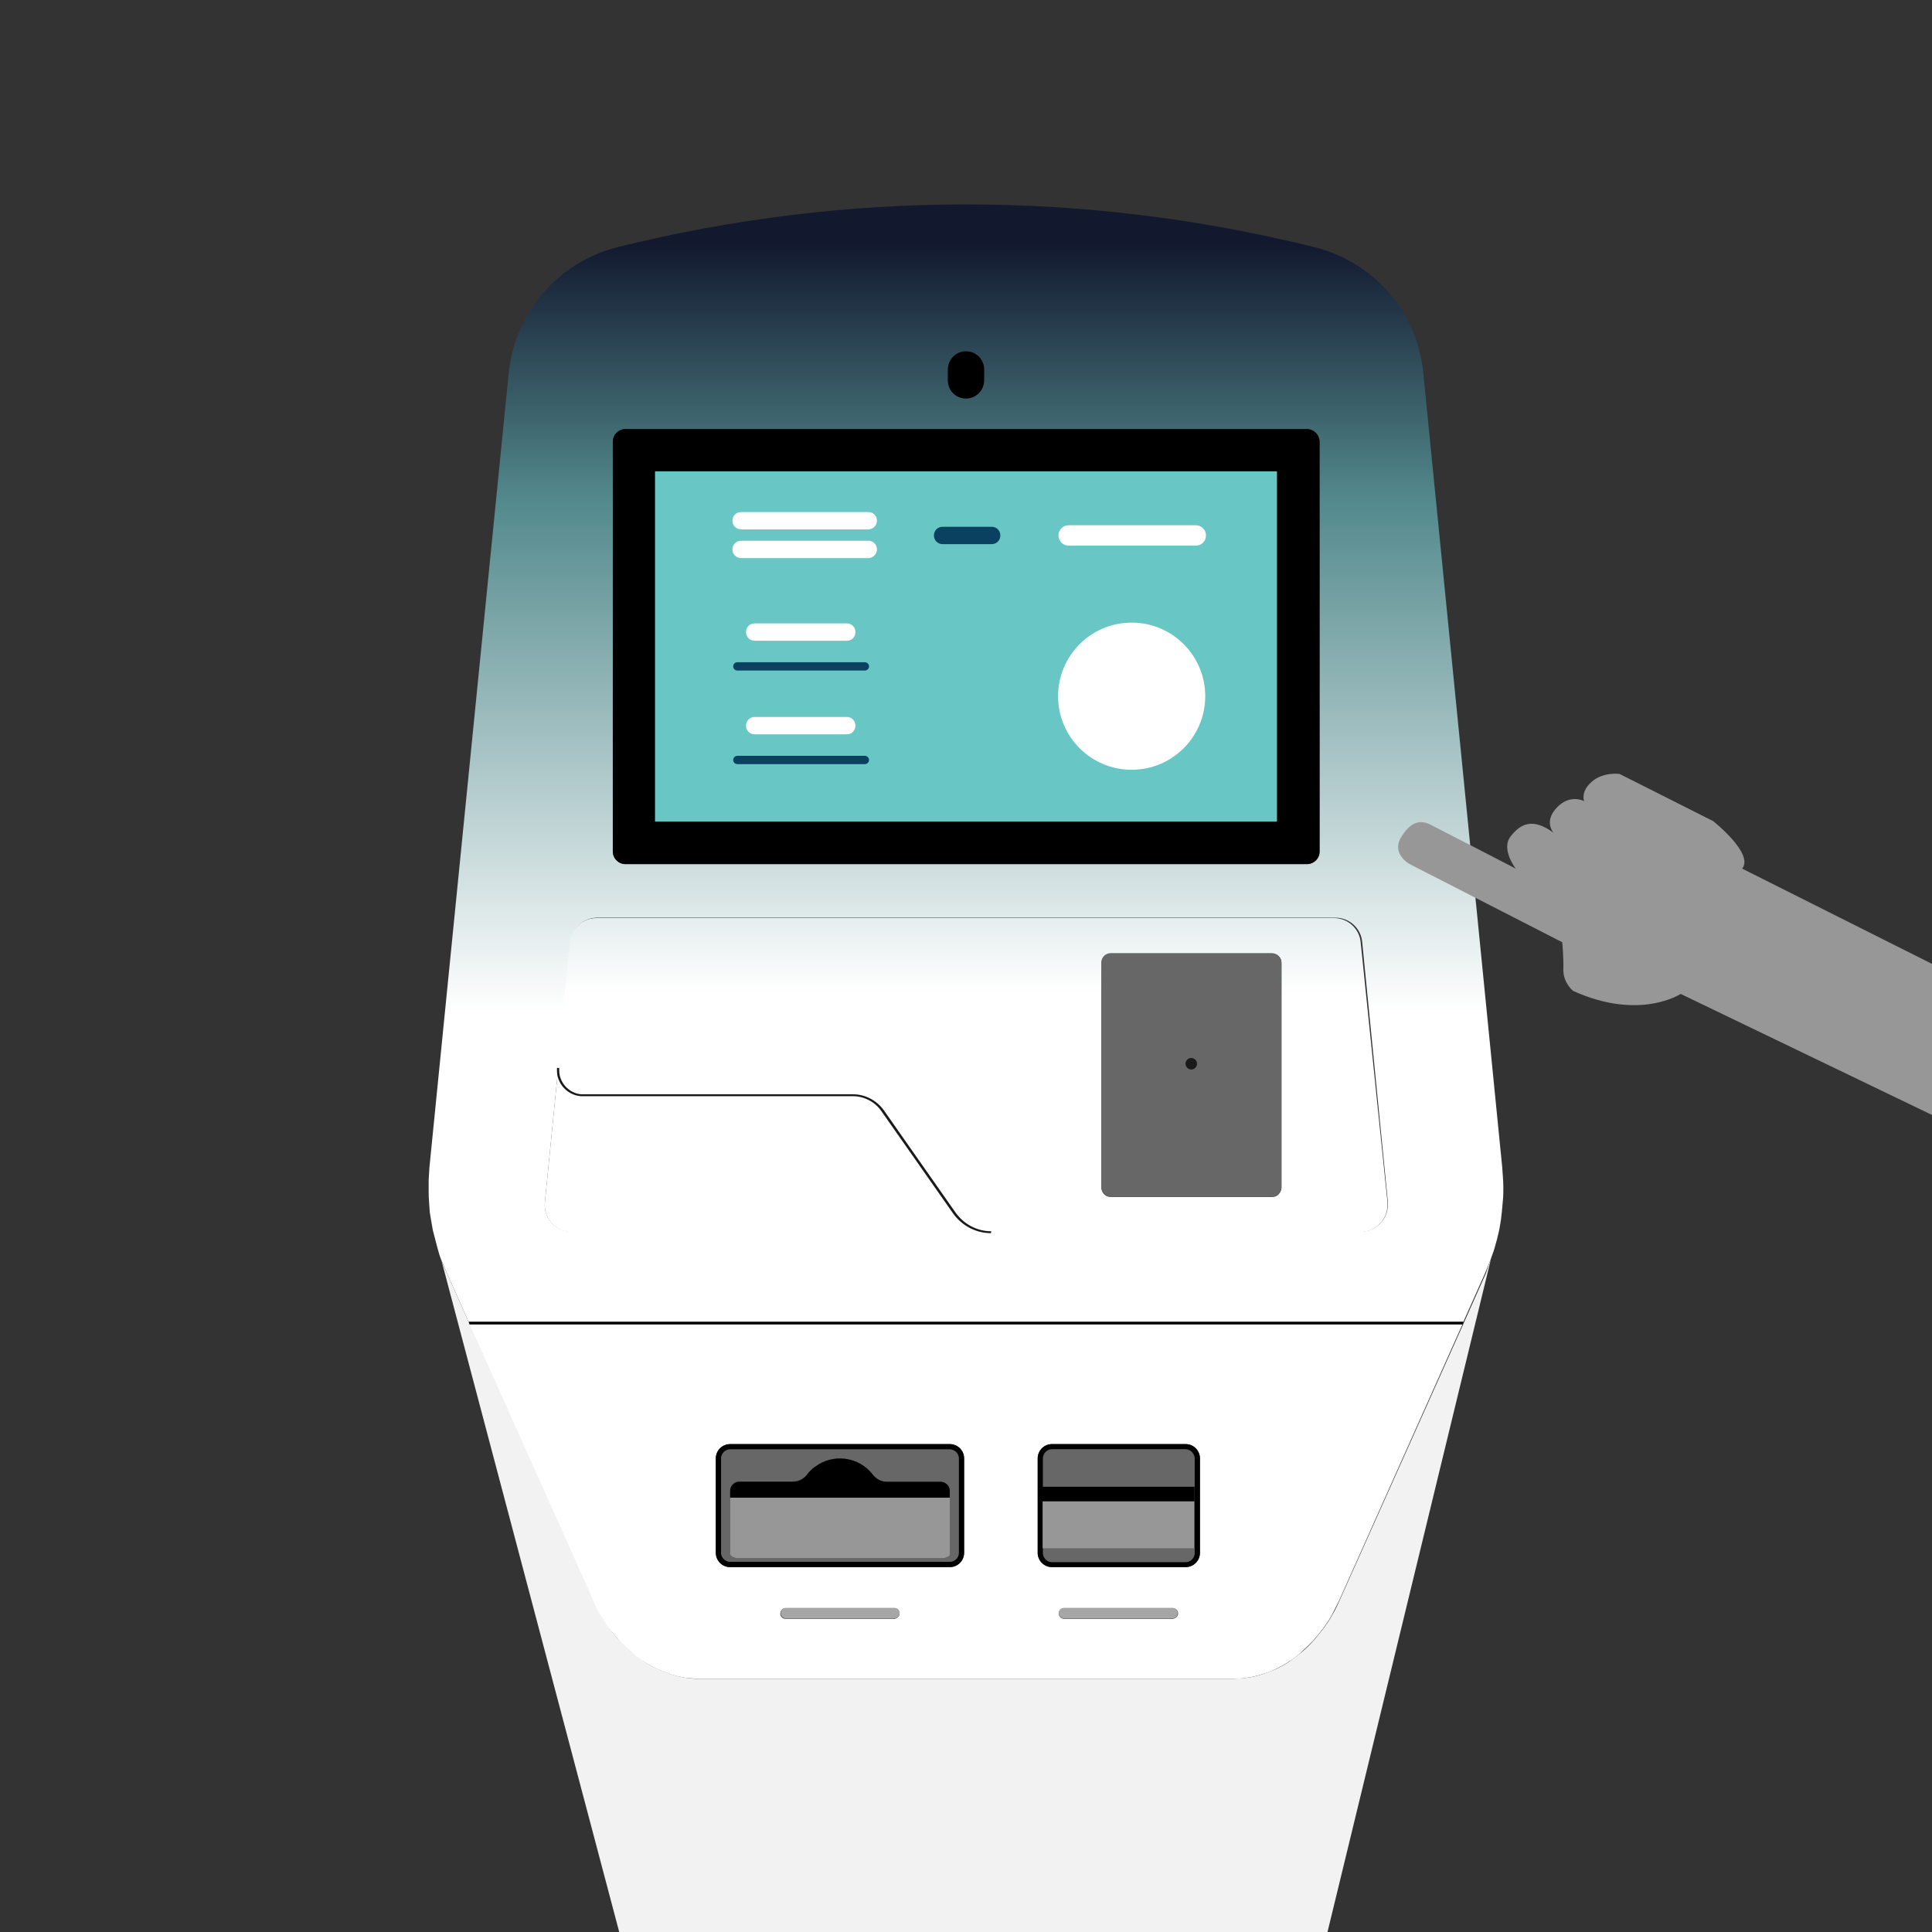
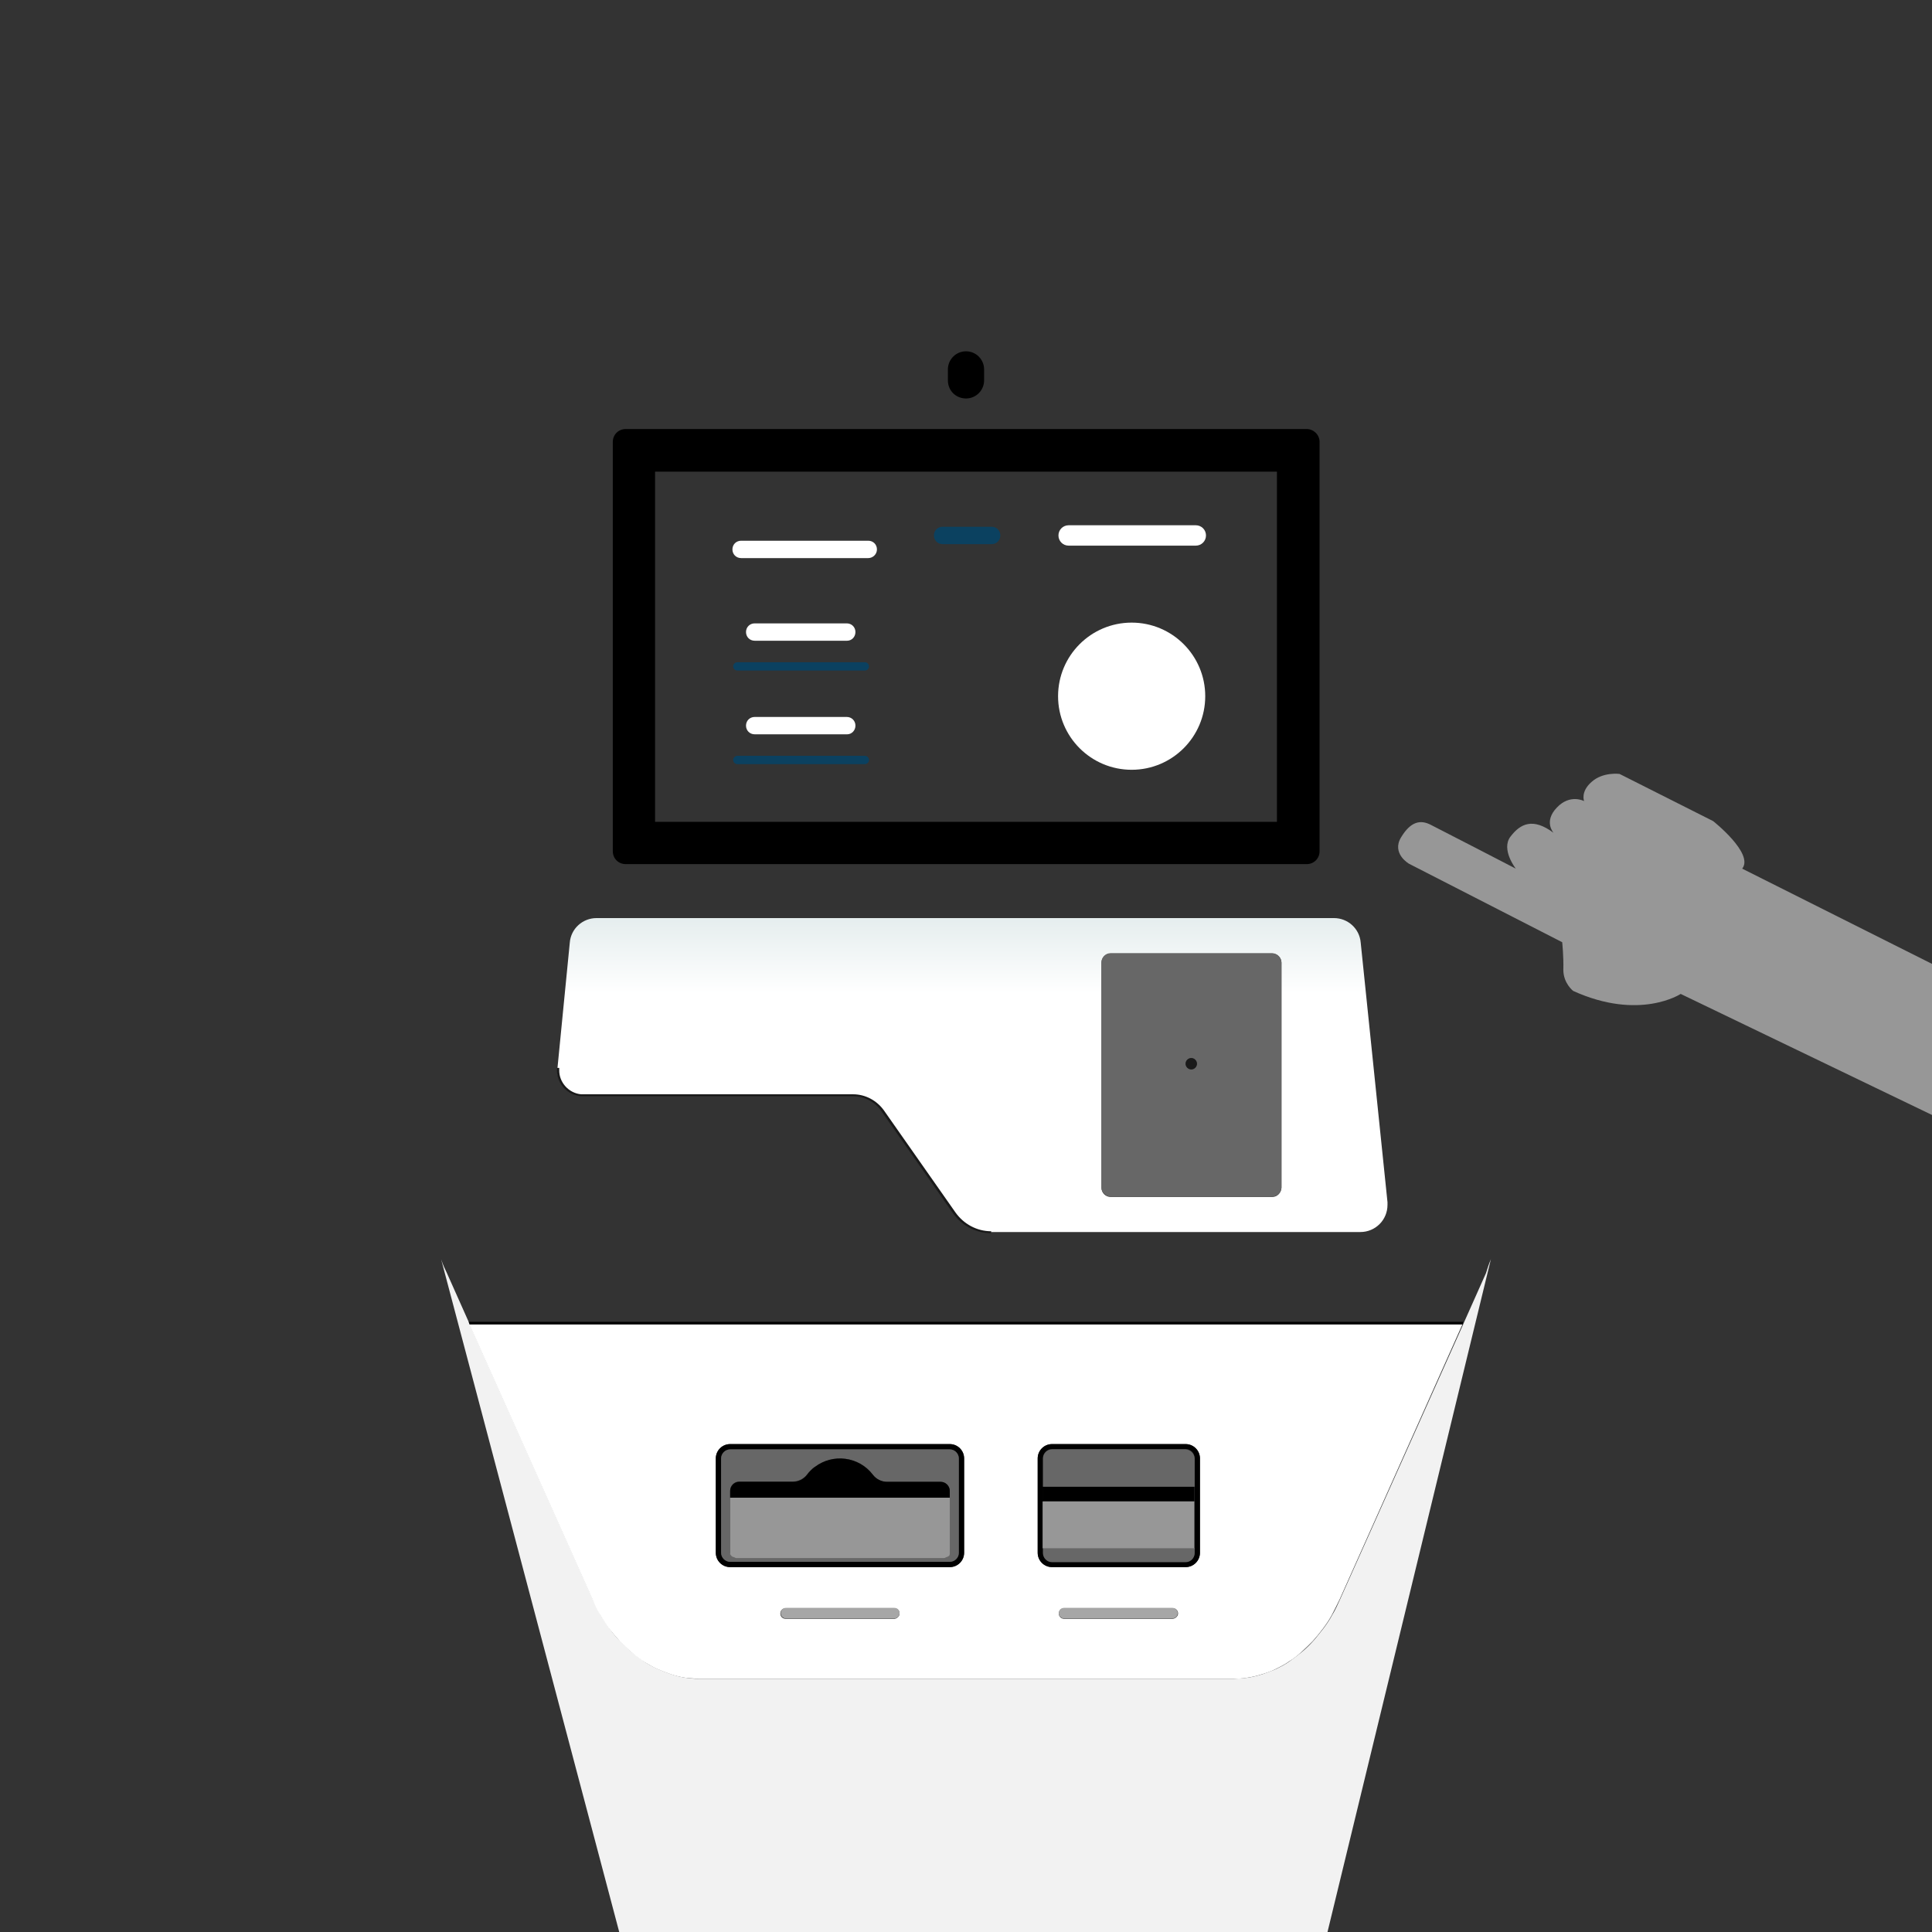
<svg xmlns="http://www.w3.org/2000/svg" xmlns:xlink="http://www.w3.org/1999/xlink" version="1.1" id="Layer_1" x="0px" y="0px" viewBox="0 0 512 512" style="enable-background:new 0 0 512 512;" xml:space="preserve">
  <rect x="0" y="0" width="512" height="512" fill="#333333" stroke="none" />
  <style type="text/css">
	.st0{clip-path:url(#SVGID_2_);}
	.st1{clip-path:url(#SVGID_4_);}
	.st2{fill:none;}
	.st3{fill:url(#SVGID_7_);}
	.st4{fill:#F2F2F2;}
	.st5{fill:url(#SVGID_8_);}
	.st6{fill:url(#SVGID_9_);}
	.st7{fill:#676767;}
	.st8{fill:#68C7C4;}
	.st9{fill:#1A1A1A;}
	.st10{fill:#979797;}
	.st11{fill:#A6A6A6;}
	.st12{fill:url(#SVGID_10_);}
	.st13{fill:#FFFFFF;}
	.st14{fill:#0B4160;}
</style>
  <g>
    <g>
      <defs>
        <rect id="SVGID_1_" y="0" width="512" height="512" />
      </defs>
      <clipPath id="SVGID_2_">
        <use xlink:href="#SVGID_1_" style="overflow:visible;" />
      </clipPath>
      <g id="el_CCOdn3EpccH_2_" class="st0">
        <g id="background_1_">
          <g>
            <defs>
              <rect id="SVGID_3_" y="0" width="512" height="512" />
            </defs>
            <clipPath id="SVGID_4_">
              <use xlink:href="#SVGID_3_" style="overflow:visible;" />
            </clipPath>
            <g class="st1">
              <rect y="0" class="st2" width="512" height="512" />
            </g>
          </g>
        </g>
        <g id="floor_1_">
          <g>
            <defs>
              <rect id="SVGID_5_" y="0" width="512" height="512" />
            </defs>
            <clipPath id="SVGID_6_">
              <use xlink:href="#SVGID_5_" style="overflow:visible;" />
            </clipPath>
          </g>
        </g>
        <g>
          <g id="sintra-2_2_">
            <g id="machine_2_">
              <linearGradient id="SVGID_7_" gradientUnits="userSpaceOnUse" x1="256" y1="452.186" x2="256" y2="64.851">
                <stop offset="0" style="stop-color:#FFFFFF" />
                <stop offset="0.475" style="stop-color:#FFFFFF" />
                <stop offset="0.824" style="stop-color:#538A8D" />
                <stop offset="1" style="stop-color:#12192F" />
              </linearGradient>
-               <path class="st3" d="M116.9,333.8c-0.4-1-0.7-2.1-1-3.2c-0.4-1.5-0.8-3.1-1.2-4.6c-0.3-1.5-0.5-3.1-0.8-4.7        c-0.1-1.8-0.3-3.5-0.3-5.3v-3.3c0.1-1.1,0.1-2.2,0.2-3.3l21-210.4c1.6-16.2,13.2-29.6,28.9-33.5c60.6-15.1,124-15.1,184.6,0        c15.8,3.9,27.4,17.3,28.9,33.5l20.9,210.3c0.1,1.8,0.3,3.5,0.3,5.3c0,1.1,0,2.3-0.1,3.3c-0.1,1.1-0.2,2.3-0.3,3.3        c-0.1,1.2-0.3,2.5-0.5,3.7c-0.2,1.2-0.5,2.4-0.8,3.6c-0.4,1.5-0.8,3-1.4,4.5l-0.2,0.6c-0.5,1.2-1,2.5-1.5,3.7l-5.8,13H124.2        l-5.8-13c-0.5-1.1-1-2.3-1.4-3.3C116.9,333.9,116.9,333.8,116.9,333.8z M147.9,283.4l-3.5,35.2c-0.4,3.9,2.4,7.4,6.4,7.8        c0,0,0,0,0.1,0h209.7c4,0,7.2-3.2,7.2-7.2l0,0v-0.7l-6.8-68.8c-0.3-3.7-3.4-6.5-7.1-6.5H158.3c-3.7,0-6.8,2.8-7.1,6.5        L147.9,283.4z M349.7,225.6V117.1c0-1.9-1.5-3.4-3.4-3.4H165.8c-1.9,0-3.4,1.5-3.4,3.4v108.5c0,1.9,1.5,3.4,3.4,3.4h180.5        c1.8,0,3.4-1.4,3.4-3.2C349.7,225.7,349.7,225.7,349.7,225.6L349.7,225.6z M260.8,100.8v-2.9c0-2.6-2.1-4.8-4.8-4.8        s-4.8,2.1-4.8,4.8v2.9c0,2.6,2.1,4.8,4.8,4.8S260.8,103.4,260.8,100.8z" />
              <path class="st4" d="M395.1,333.7L351.8,512H164.1l-47.2-178.3c0,0.1,0.1,0.2,0.1,0.3c0.4,1.2,0.9,2.3,1.4,3.3l5.8,13l0.3,0.7        l32.6,72.8c0.7,1.4,1.3,2.7,2,4.1c0.8,1.3,1.6,2.5,2.5,3.8c0.9,1.2,1.8,2.3,2.8,3.3c1,1,2,2,3.1,2.9c1.1,0.9,2.2,1.7,3.3,2.5        c1.1,0.7,2.3,1.4,3.5,1.9c1.2,0.5,2.4,1,3.6,1.4c1.2,0.4,2.4,0.7,3.7,0.9c1.2,0.2,2.5,0.3,3.8,0.3h141.5        c1.3-0.1,2.5-0.1,3.8-0.3c1.3-0.2,2.5-0.5,3.8-0.9c1.2-0.4,2.5-0.9,3.7-1.4c1.2-0.6,2.4-1.2,3.5-2c1.1-0.8,2.2-1.6,3.3-2.5        c1.1-0.9,2.1-1.9,3-2.9c1-1.1,1.8-2.2,2.7-3.3c0.9-1.2,1.7-2.4,2.4-3.7c0.8-1.3,1.4-2.7,2-4l32.6-72.8l0.3-0.7l5.8-13        C394.2,336.1,394.6,334.9,395.1,333.7z" />
              <polygon points="387.8,350.3 387.5,351.1 124.5,351.1 124.2,350.3       " />
              <linearGradient id="SVGID_8_" gradientUnits="userSpaceOnUse" x1="256" y1="452.186" x2="256" y2="64.851">
                <stop offset="0" style="stop-color:#FFFFFF" />
                <stop offset="0.475" style="stop-color:#FFFFFF" />
                <stop offset="0.824" style="stop-color:#538A8D" />
                <stop offset="1" style="stop-color:#12192F" />
              </linearGradient>
              <path class="st5" d="M387.5,351.1L355,423.9c-0.7,1.4-1.3,2.7-2,4c-0.7,1.3-1.5,2.5-2.4,3.7c-0.9,1.2-1.8,2.3-2.7,3.3        c-1,1-2,2-3,2.9c-1,0.9-2.1,1.8-3.3,2.5c-1.1,0.8-2.3,1.4-3.5,2c-1.2,0.6-2.4,1-3.7,1.4c-1.2,0.4-2.5,0.7-3.8,0.9        c-1.3,0.2-2.5,0.3-3.8,0.3H185.3c-1.2-0.1-2.5-0.1-3.8-0.3c-1.3-0.2-2.5-0.5-3.7-0.9c-1.2-0.4-2.4-0.9-3.6-1.4        c-1.2-0.5-2.3-1.2-3.5-1.9c-1.2-0.8-2.3-1.6-3.3-2.5c-1.1-0.9-2.1-1.9-3.1-2.9c-1-1.1-1.9-2.2-2.8-3.3        c-0.9-1.2-1.7-2.5-2.5-3.8c-0.8-1.3-1.4-2.7-2-4.1l-32.6-72.8H387.5z M318,411.5v-25c0-2.1-1.7-3.8-3.8-3.8c0,0,0,0,0,0h-35.4        c-2.1,0-3.8,1.7-3.8,3.8c0,0,0,0,0,0v25c0,2.1,1.7,3.8,3.8,3.8c0,0,0,0,0,0h35.4C316.3,415.3,318,413.6,318,411.5        C318,411.5,318,411.5,318,411.5z M312.2,427.6c0-0.8-0.6-1.4-1.4-1.4c0,0,0,0-0.1,0h-28.7c-0.8,0-1.4,0.6-1.4,1.4        c0,0.8,0.6,1.4,1.4,1.4h28.7C311.5,429,312.2,428.3,312.2,427.6z M255.5,411.5v-25c0-2.1-1.7-3.8-3.8-3.8c0,0,0,0,0,0h-58.2        c-2.1,0-3.8,1.7-3.8,3.8c0,0,0,0,0,0v25c0,2.1,1.7,3.8,3.8,3.8c0,0,0,0,0,0h58.2C253.8,415.3,255.5,413.6,255.5,411.5        C255.5,411.5,255.5,411.5,255.5,411.5z M238.4,427.6c0-0.8-0.6-1.4-1.4-1.4c0,0,0,0-0.1,0h-28.7c-0.8,0-1.4,0.6-1.4,1.4        c0,0.8,0.6,1.4,1.4,1.4H237C237.7,429,238.4,428.3,238.4,427.6L238.4,427.6z" />
              <linearGradient id="SVGID_9_" gradientUnits="userSpaceOnUse" x1="257.774" y1="443.499" x2="257.774" y2="63.838">
                <stop offset="0" style="stop-color:#FFFFFF" />
                <stop offset="0.475" style="stop-color:#FFFFFF" />
                <stop offset="0.824" style="stop-color:#538A8D" />
                <stop offset="1" style="stop-color:#12192F" />
              </linearGradient>
              <path class="st6" d="M367.7,318.6v0.7c0,4-3.2,7.2-7.2,7.2h-98c-3.9,0-7.5-1.9-9.8-5.1l-19-27.1c-1.8-2.6-4.7-4.1-7.9-4.1        h-72.1c-3.5-0.4-6.1-3.3-6-6.8l3.3-33.6c0.3-3.7,3.4-6.5,7.1-6.5h195.4c3.7,0,6.8,2.8,7.1,6.5L367.7,318.6z M339.6,314.8        v-59.7c0-1.3-1.1-2.4-2.4-2.4h-42.9c-1.3,0-2.4,1.1-2.4,2.4v59.7c0,1.3,1.1,2.4,2.4,2.4h42.9        C338.5,317.2,339.5,316.1,339.6,314.8L339.6,314.8z" />
              <path d="M349.7,117.1v108.5c0,1.9-1.5,3.4-3.4,3.4H165.8c-1.9,0-3.4-1.5-3.4-3.4V117.1c0-1.9,1.5-3.4,3.4-3.4h180.5        C348.1,113.7,349.7,115.2,349.7,117.1z M338.4,217.8v-92.8H173.6v92.8H338.4z" />
              <path class="st7" d="M339.6,255v59.7c0,1.3-1.1,2.4-2.4,2.4h-42.9c-1.3,0-2.4-1.1-2.4-2.4V255c0-1.3,1.1-2.4,2.4-2.4h42.9        C338.5,252.7,339.5,253.7,339.6,255z M317.2,281.9c0-0.8-0.7-1.5-1.5-1.5c-0.8,0-1.5,0.7-1.5,1.5s0.7,1.5,1.5,1.5        C316.5,283.4,317.2,282.7,317.2,281.9z" />
-               <rect x="173.6" y="124.9" class="st8" width="164.8" height="92.8" />
              <path d="M318,386.5v25c0,2.1-1.7,3.8-3.8,3.8c0,0,0,0,0,0h-35.4c-2.1,0-3.8-1.7-3.8-3.8c0,0,0,0,0,0v-25        c0-2.1,1.7-3.8,3.8-3.8c0,0,0,0,0,0h35.4C316.3,382.7,318,384.4,318,386.5C318,386.5,318,386.5,318,386.5z M316.6,411.5v-25.1        c0-1.3-1.1-2.4-2.4-2.4h-35.4c-1.3,0-2.4,1.1-2.4,2.4v25.1c0,1.3,1.1,2.4,2.4,2.4h35.4C315.5,413.9,316.5,412.9,316.6,411.5        C316.6,411.5,316.6,411.5,316.6,411.5L316.6,411.5z" />
              <circle class="st9" cx="315.7" cy="281.9" r="1.5" />
-               <path class="st7" d="M316.6,410.2v1.4c0,1.3-1.1,2.4-2.4,2.4h-35.4c-1.3,0-2.4-1.1-2.4-2.4v-1.4H316.6z" />
+               <path class="st7" d="M316.6,410.2v1.4c0,1.3-1.1,2.4-2.4,2.4h-35.4c-1.3,0-2.4-1.1-2.4-2.4v-1.4z" />
              <rect x="276.3" y="397.9" class="st10" width="40.2" height="12.4" />
              <rect x="276.3" y="394" width="40.2" height="3.8" />
              <path class="st7" d="M316.6,386.5v7.5h-40.2v-7.5c0-1.3,1.1-2.4,2.4-2.4h35.4C315.5,384.2,316.5,385.2,316.6,386.5z" />
              <path class="st11" d="M310.7,426.1c0.8,0,1.4,0.6,1.4,1.4c0,0.8-0.6,1.4-1.4,1.4h-28.7c-0.8,0-1.4-0.6-1.4-1.4        c0-0.8,0.6-1.4,1.4-1.4H310.7z" />
              <linearGradient id="SVGID_10_" gradientUnits="userSpaceOnUse" x1="203.449" y1="443.499" x2="203.449" y2="63.838">
                <stop offset="0" style="stop-color:#FFFFFF" />
                <stop offset="0.475" style="stop-color:#FFFFFF" />
                <stop offset="0.824" style="stop-color:#538A8D" />
                <stop offset="1" style="stop-color:#12192F" />
              </linearGradient>
-               <path class="st12" d="M262.6,326.5H150.8c-3.9-0.4-6.8-3.9-6.4-7.8c0,0,0,0,0-0.1l3.5-35.2c-0.1,3.5,2.5,6.4,6,6.8H226        c3.1,0,6.1,1.5,7.9,4.1l19,27.1C255,324.6,258.7,326.5,262.6,326.5z" />
              <path d="M260.8,97.9v2.9c0,2.6-2.1,4.8-4.8,4.8s-4.8-2.1-4.8-4.8v-2.9c0-2.6,2.1-4.8,4.8-4.8S260.8,95.3,260.8,97.9z" />
              <path d="M255.5,386.5v25c0,2.1-1.7,3.8-3.8,3.8c0,0,0,0,0,0h-58.2c-2.1,0-3.8-1.7-3.8-3.8c0,0,0,0,0,0v-25        c0-2.1,1.7-3.8,3.8-3.8c0,0,0,0,0,0h58.2C253.8,382.7,255.5,384.4,255.5,386.5C255.5,386.5,255.5,386.5,255.5,386.5z         M254.1,411.5v-25c0-1.3-1.1-2.4-2.4-2.4h-58.2c-1.3,0-2.4,1.1-2.4,2.4v25c0,1.3,1.1,2.4,2.4,2.4h58.2c1.3,0,2.4-1,2.4-2.3        C254.1,411.6,254.1,411.5,254.1,411.5L254.1,411.5z" />
              <path class="st7" d="M254.1,386.5v25c0,1.3-1.1,2.4-2.4,2.4h-58.2c-1.3,0-2.4-1.1-2.4-2.4v-25c0-1.3,1.1-2.4,2.4-2.4h58.2        C253,384.1,254.1,385.2,254.1,386.5C254.1,386.5,254.1,386.5,254.1,386.5z M251.7,411.7v-16.6c0-1.3-1.1-2.4-2.4-2.4h-14.2        c-1.5,0-2.9-0.7-3.8-1.9c-3.6-4.8-10.5-5.7-15.3-2.1c0,0,0,0-0.1,0c-0.8,0.6-1.5,1.3-2,2c-0.9,1.2-2.3,1.9-3.8,1.9h-14.2        c-1.3,0-2.4,1.1-2.4,2.4v16.6l0.1,0.3l0.1,0.2l0.2,0.2l0.3,0.2l0.3,0.1l0.4,0.1l0.5,0.1h54.4l0.5-0.1l0.4-0.1l0.3-0.1l0.3-0.2        l0.2-0.2l0.1-0.2L251.7,411.7z" />
              <polygon class="st10" points="251.7,410.1 251.7,411.7 251.7,411.9 251.6,412.2 251.4,412.4 251,412.6 250.7,412.7         250.3,412.9 249.8,412.9 249.3,412.9 195.9,412.9 195.4,412.9 195,412.9 194.6,412.7 194.2,412.6 193.9,412.4 193.7,412.2         193.5,411.9 193.5,411.7 193.5,410.1 193.5,407.3 193.5,396.9 251.7,396.9 251.7,407.3       " />
              <path d="M251.7,395.1v1.8h-58.2v-1.8c0-1.3,1.1-2.4,2.4-2.4h14.2c1.5,0,2.9-0.7,3.8-1.9c0.6-0.8,1.3-1.5,2-2        c4.8-3.7,11.7-2.8,15.4,2c0.9,1.2,2.3,1.9,3.8,1.9h14.2C250.6,392.7,251.7,393.8,251.7,395.1        C251.7,395.1,251.7,395.1,251.7,395.1z" />
              <path class="st11" d="M237,426.1c0.8,0,1.4,0.6,1.4,1.4c0,0.8-0.6,1.4-1.4,1.4h-28.7c-0.8,0-1.4-0.6-1.4-1.4        c0-0.8,0.6-1.4,1.4-1.4H237z" />
              <path class="st9" d="M262.6,326.8c-4,0-7.7-2-10-5.2l-19-27.1c-1.7-2.5-4.6-4-7.6-4c0,0,0,0,0,0h-72.1c-3.6-0.3-6.4-3.4-6.3-7        v-0.5h0.6v0.5c-0.1,3.3,2.5,6.2,5.8,6.5l72.1,0c0,0,0,0,0,0c3.2,0,6.2,1.6,8.1,4.2l19,27.1c2.2,3.1,5.7,5,9.5,5L262.6,326.8z" />
            </g>
          </g>
          <g id="screen_2_">
            <circle class="st13" cx="299.9" cy="184.5" r="19.5" />
            <path class="st13" d="M316.9,144.6h-33.7c-1.5,0-2.7-1.2-2.7-2.7s1.2-2.7,2.7-2.7h33.7c1.5,0,2.7,1.2,2.7,2.7       S318.4,144.6,316.9,144.6z" />
-             <path class="st13" d="M230.1,140.3h-33.7c-1.3,0-2.3-1-2.3-2.3s1-2.3,2.3-2.3h33.7c1.3,0,2.3,1,2.3,2.3       S231.3,140.3,230.1,140.3z" />
            <path class="st13" d="M230.1,147.9h-33.7c-1.3,0-2.3-1-2.3-2.3s1-2.3,2.3-2.3h33.7c1.3,0,2.3,1,2.3,2.3       S231.3,147.9,230.1,147.9z" />
            <path class="st13" d="M224.5,169.8H200c-1.3,0-2.3-1-2.3-2.3s1-2.3,2.3-2.3h24.4c1.3,0,2.3,1,2.3,2.3S225.7,169.8,224.5,169.8z       " />
            <path class="st14" d="M229.2,177.7h-33.8c-0.6,0-1.1-0.5-1.1-1.1c0-0.6,0.5-1.1,1.1-1.1h33.8c0.6,0,1.1,0.5,1.1,1.1       C230.3,177.2,229.8,177.7,229.2,177.7z" />
            <path class="st14" d="M262.8,144.2h-13c-1.3,0-2.3-1-2.3-2.3s1-2.3,2.3-2.3h13c1.3,0,2.3,1,2.3,2.3S264.1,144.2,262.8,144.2z" />
            <path class="st13" d="M224.5,194.6H200c-1.3,0-2.3-1-2.3-2.3s1-2.3,2.3-2.3h24.4c1.3,0,2.3,1,2.3,2.3S225.7,194.6,224.5,194.6z       " />
            <path class="st14" d="M229.2,202.5h-33.8c-0.6,0-1.1-0.5-1.1-1.1c0-0.6,0.5-1.1,1.1-1.1h33.8c0.6,0,1.1,0.5,1.1,1.1       C230.3,202,229.8,202.5,229.2,202.5z" />
          </g>
        </g>
        <g id="el_ywG674yeDXH_an_mgFx1xSq0_2_">
          <g id="el_ywG674yeDXH_2_">
            <g id="el_KZJKYZjlm8u_2_">
              <g id="el_0P1ZokYM58K_2_">
                <g id="el_rVcqEnroQUm_2_">
                  <g id="el_HJ8ioBYl2Np_2_">
                    <g id="el_t7ded73-Ak9_2_">
                      <g id="el_W6x-67LyZm9_2_">
                        <g id="el_WzQj15k5b3s_2_">
                          <g id="el_7FnZBUM9Ev9_2_">
                            <g id="el_4DWSWRYSPvY_2_">
                              <g id="el_dSTys_gGibc_2_">
                                <g id="el_j5x9IuwLe0l_2_">
                                  <path id="el_HgHtmWQ6Mxd_2_" class="st10" d="M588.1,361.2l-41.3-40c-7.5-9.5-17.1-17.1-27.9-22.4l-73.5-35.4                  c0,0-10.9,7.2-28.5-0.8c0,0-2.6-2-2.6-5.6c0.1-3.5-0.3-7.3-0.3-7.3l-40.6-20.8c0,0-4.7-2.7-2.1-7                  c2.6-4.3,5.2-4.7,7.9-3.3c2.8,1.4,22.5,11.6,22.5,11.6s-4-5.1-1.4-8.5c2.6-3.4,5.9-5.1,11.4-1c0,0-2.7-3,0.9-6.7                  c3.5-3.7,7.2-1.7,7.2-1.7s-1-2.5,2-5.1c3-2.7,7.4-2.1,7.4-2.1l24.8,12.5c0,0,10.9,8.6,7.7,12.6l115.6,58                  c0,0,5.6,1.8,13.9,13.7l68.5,73.9l-38.2,22.6L588.1,361.2z" />
                                </g>
                              </g>
                            </g>
                          </g>
                        </g>
                      </g>
                    </g>
                  </g>
                </g>
              </g>
            </g>
          </g>
        </g>
      </g>
    </g>
  </g>
</svg>